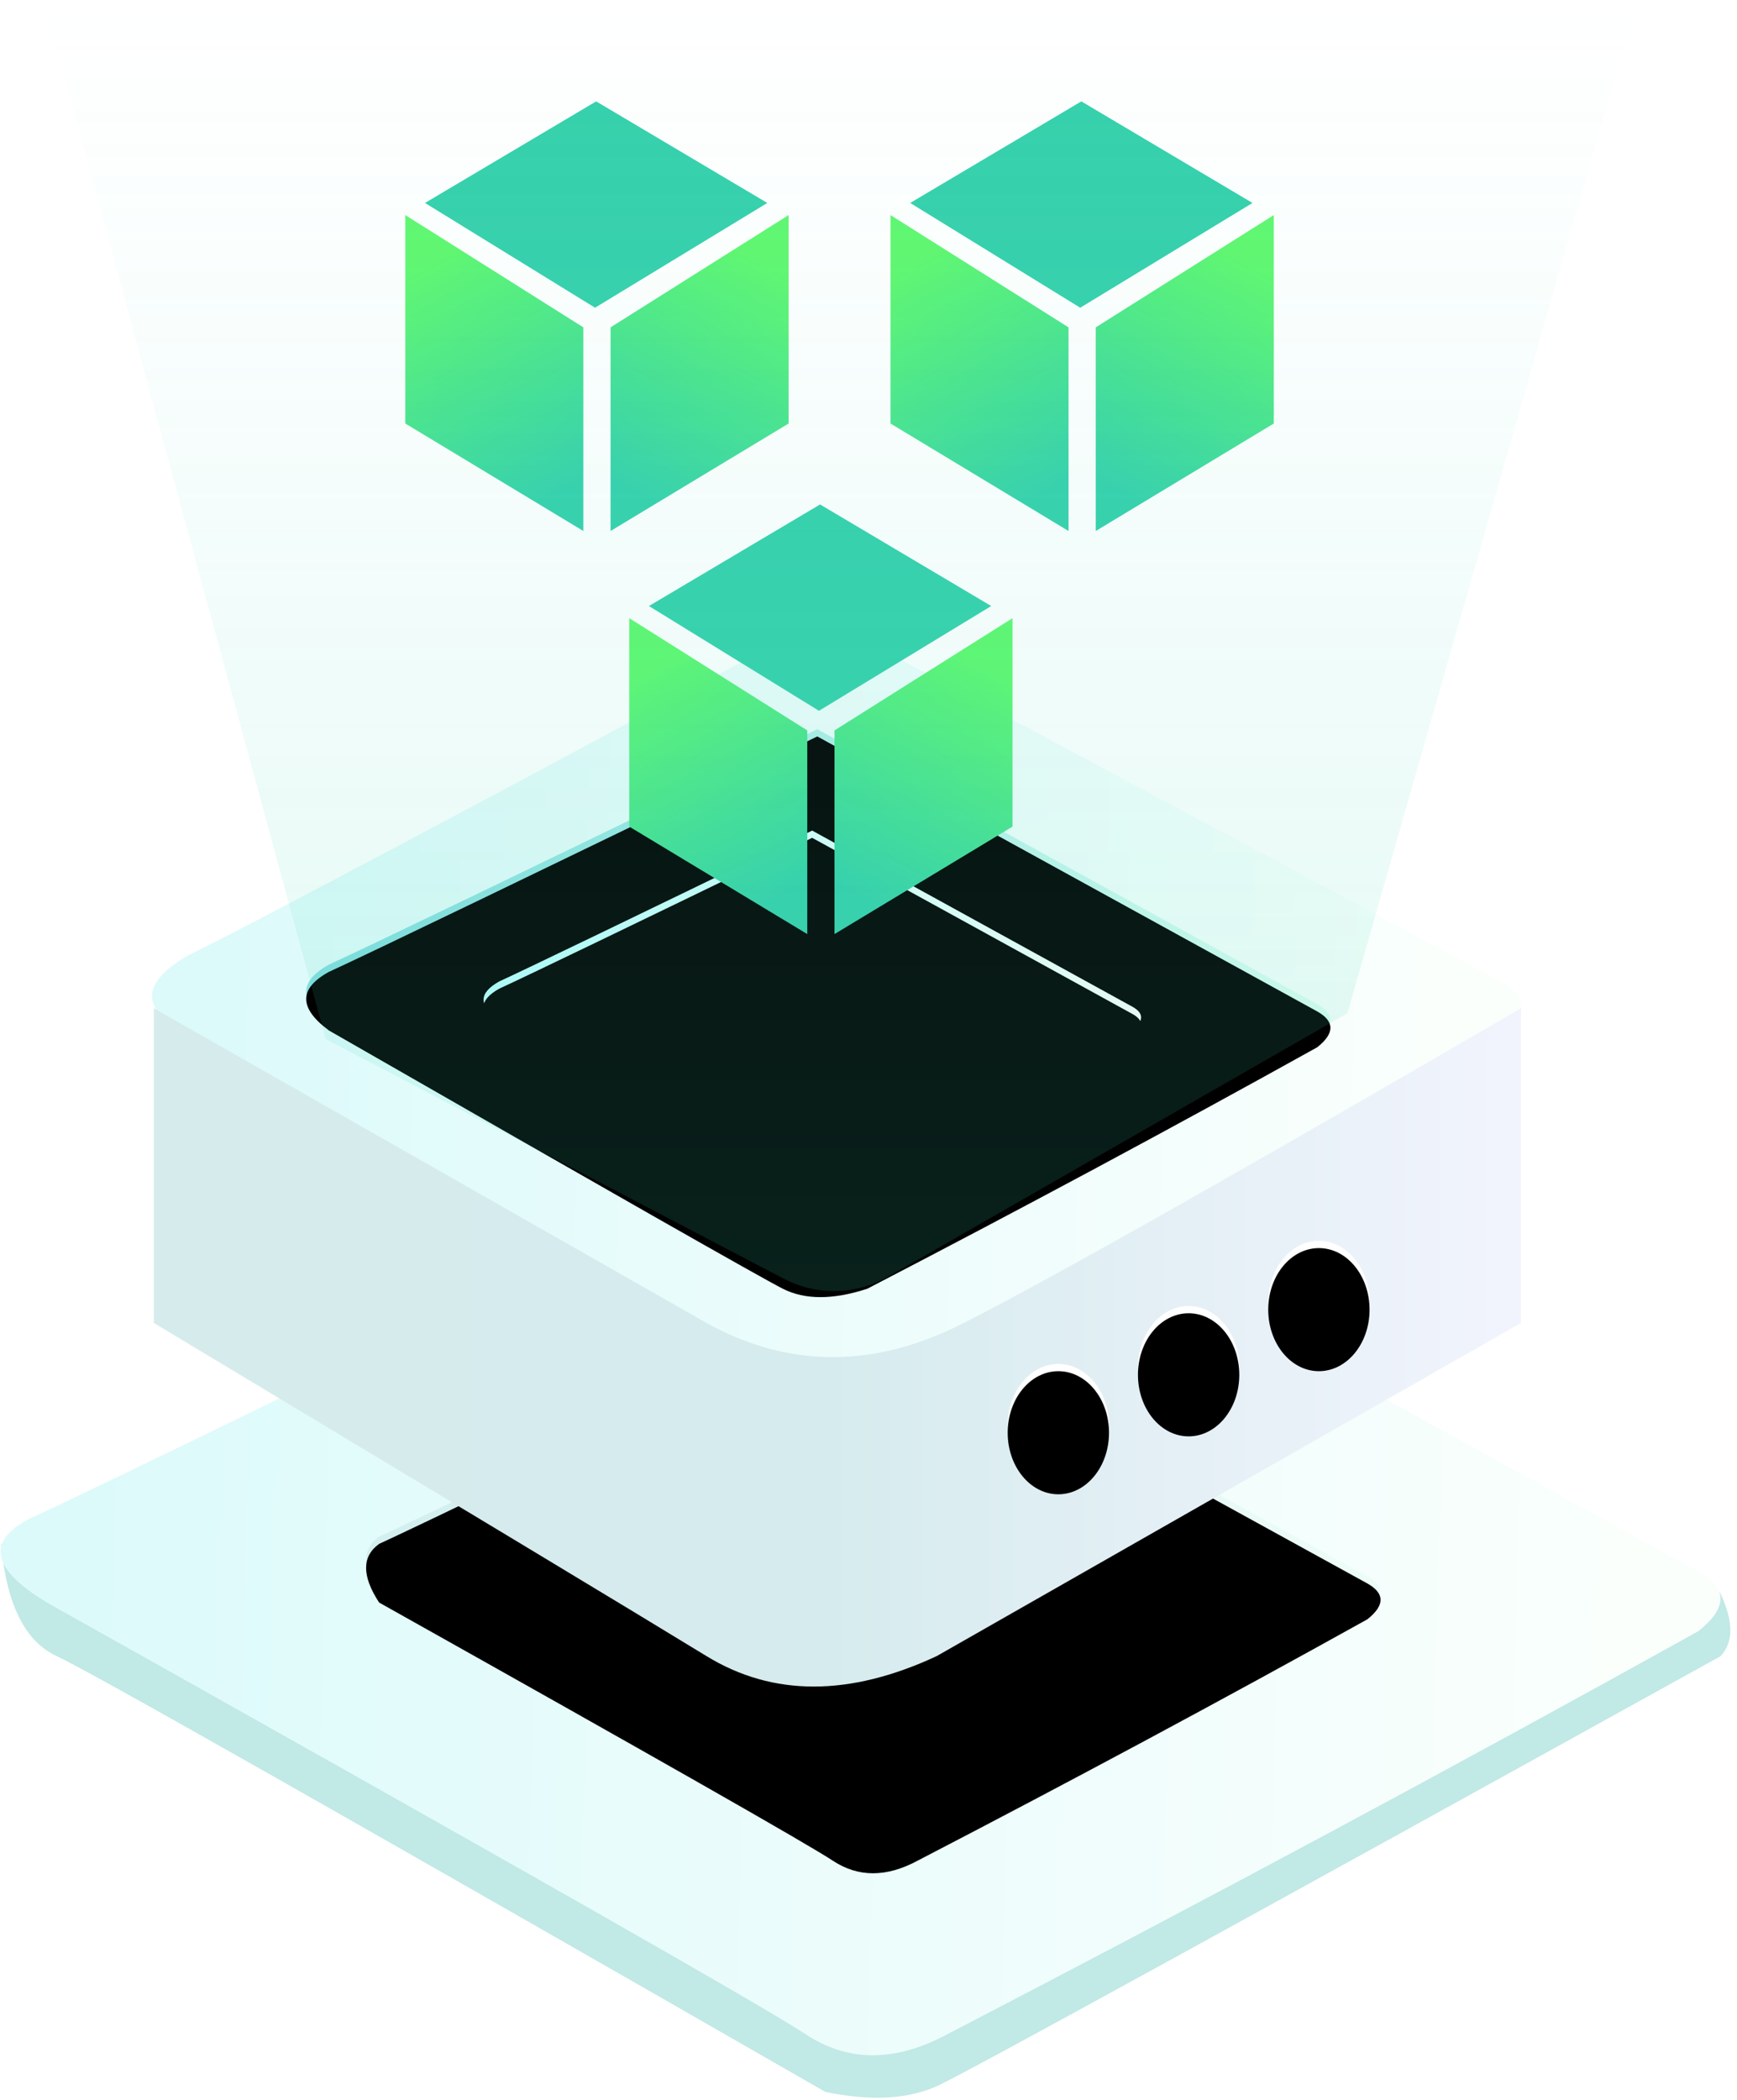
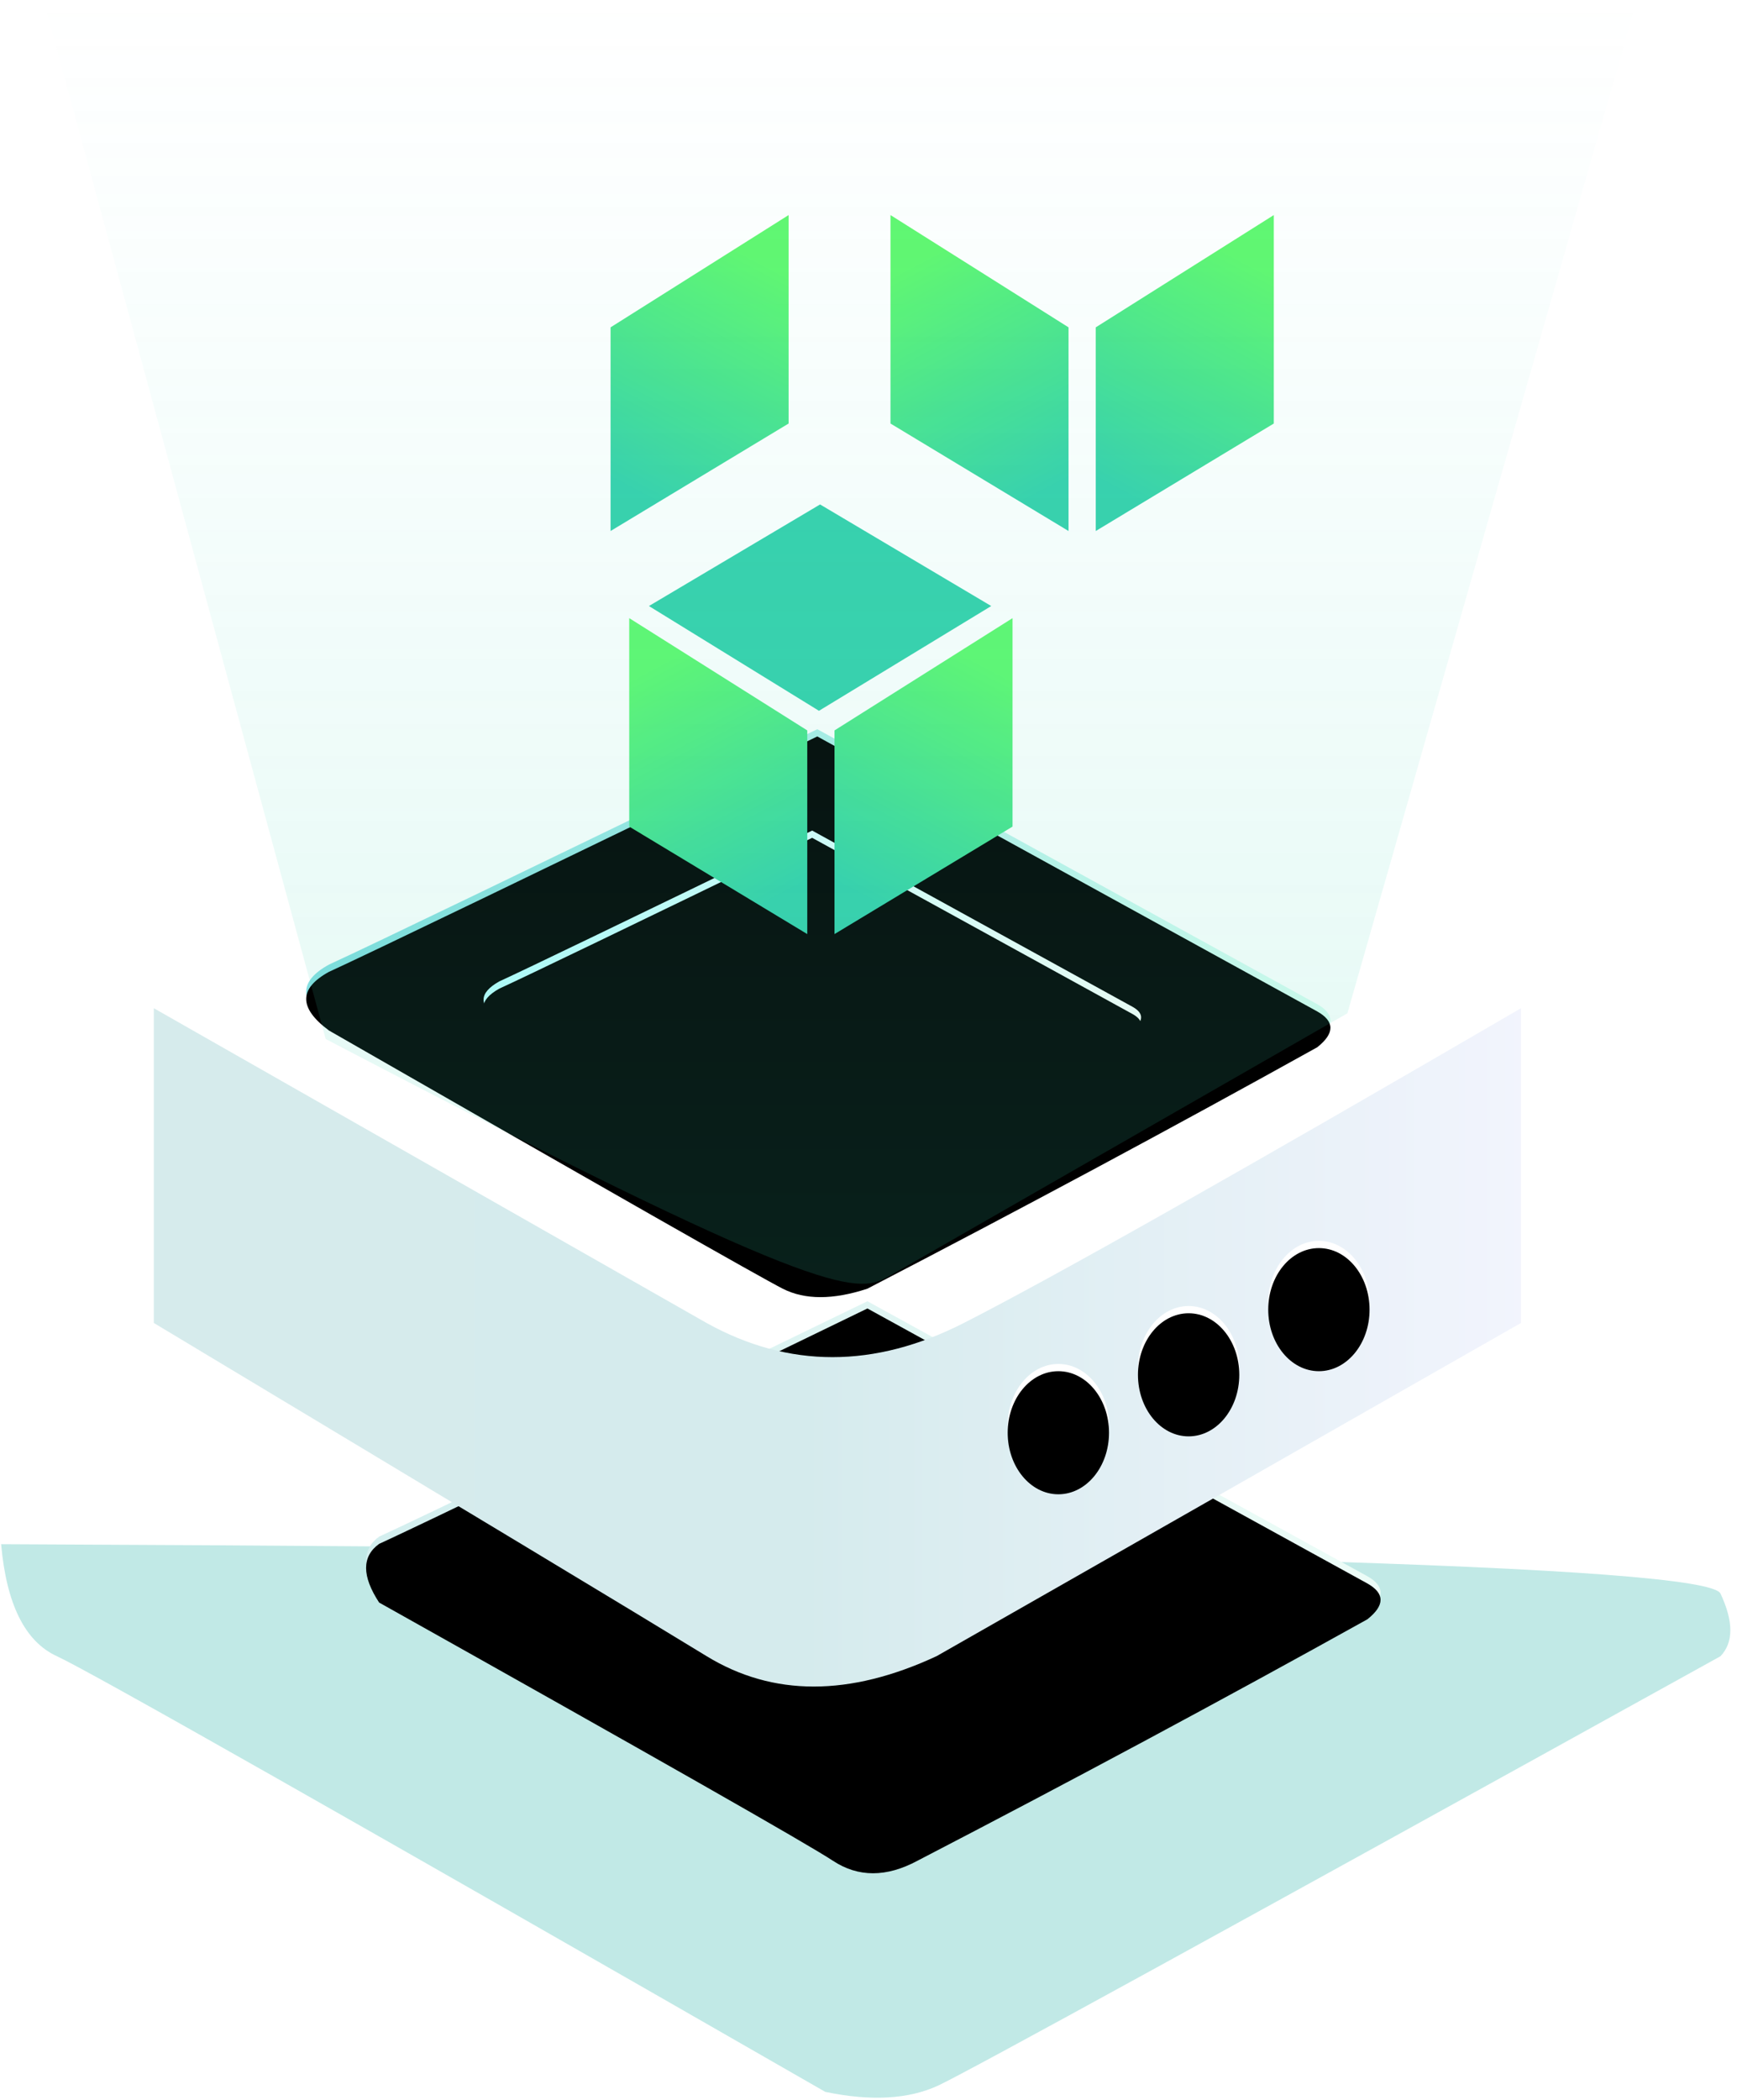
<svg xmlns="http://www.w3.org/2000/svg" xmlns:xlink="http://www.w3.org/1999/xlink" width="240px" height="290px" viewBox="0 0 240 290" version="1.1">
  <title>img_index_easy</title>
  <defs>
    <linearGradient x1="93.965%" y1="48.567%" x2="3.196%" y2="50%" id="linearGradient-1">
      <stop stop-color="#DDFAFB" offset="0%" />
      <stop stop-color="#FBFFFC" offset="100%" />
    </linearGradient>
    <linearGradient x1="93.965%" y1="48.524%" x2="3.196%" y2="50%" id="linearGradient-2">
      <stop stop-color="#D4EFEF" offset="0%" />
      <stop stop-color="#ECFCF7" offset="100%" />
    </linearGradient>
    <path d="M50.147,69.059 C70.035,80.113 90.757,91.228 112.313,102.405 C116.608,104.711 120.503,104.711 123.997,102.405 C127.491,100.099 148.39,88.213 186.695,66.747 C189.096,63.079 189.096,60.377 186.695,58.642 C180.849,55.963 158.36,45.127 119.227,26.135 L50.147,64.114 C47.721,65.483 47.721,67.132 50.147,69.059 Z" id="path-3" />
    <filter x="-1.4%" y="-2.6%" width="102.9%" height="105.1%" filterUnits="objectBoundingBox" id="filter-4">
      <feGaussianBlur stdDeviation="1.5" in="SourceAlpha" result="shadowBlurInner1" />
      <feOffset dx="0" dy="1" in="shadowBlurInner1" result="shadowOffsetInner1" />
      <feComposite in="shadowOffsetInner1" in2="SourceAlpha" operator="arithmetic" k2="-1" k3="1" result="shadowInnerInner1" />
      <feColorMatrix values="0 0 0 0 0.8   0 0 0 0 0.91   0 0 0 0 0.903  0 0 0 1 0" type="matrix" in="shadowInnerInner1" />
    </filter>
    <linearGradient x1="93.965%" y1="48.437%" x2="3.196%" y2="50%" id="linearGradient-5">
      <stop stop-color="#DDFAFB" offset="0%" />
      <stop stop-color="#FBFFFC" offset="100%" />
    </linearGradient>
    <linearGradient x1="93.965%" y1="48.573%" x2="3.196%" y2="50%" id="linearGradient-6">
      <stop stop-color="#85DEE0" offset="0%" />
      <stop stop-color="#DAFDF1" offset="100%" />
    </linearGradient>
    <path d="M28.227,58.264 C48.115,69.317 68.837,80.432 90.392,91.609 C95.125,93.162 99.02,93.162 102.076,91.609 C105.133,90.056 126.032,78.171 164.774,55.952 C168.974,52.848 168.974,50.146 164.774,47.846 C158.928,45.167 136.439,34.331 97.306,15.339 L28.227,53.318 C25.8,54.688 25.8,56.336 28.227,58.264 Z" id="path-7" />
    <filter x="-1.4%" y="-2.6%" width="102.8%" height="105.2%" filterUnits="objectBoundingBox" id="filter-8">
      <feGaussianBlur stdDeviation="1.5" in="SourceAlpha" result="shadowBlurInner1" />
      <feOffset dx="0" dy="1" in="shadowBlurInner1" result="shadowOffsetInner1" />
      <feComposite in="shadowOffsetInner1" in2="SourceAlpha" operator="arithmetic" k2="-1" k3="1" result="shadowInnerInner1" />
      <feColorMatrix values="0 0 0 0 0.528   0 0 0 0 0.847   0 0 0 0 0.826  0 0 0 1 0" type="matrix" in="shadowInnerInner1" />
    </filter>
    <linearGradient x1="93.965%" y1="48.556%" x2="3.196%" y2="50%" id="linearGradient-9">
      <stop stop-color="#BDFEFF" offset="0%" />
      <stop stop-color="#FBFFFC" offset="100%" />
    </linearGradient>
    <path d="M53.732,56.855 C66.481,63.94 79.764,71.065 93.582,78.23 C96.335,79.709 98.832,79.709 101.071,78.23 C103.311,76.752 116.708,69.133 141.262,55.373 C144.134,53.527 144.134,51.795 141.262,50.177 C137.515,48.46 123.099,41.514 98.014,29.339 L53.732,53.685 C52.177,54.562 52.177,55.619 53.732,56.855 Z" id="path-10" />
    <filter x="-2.2%" y="-4.0%" width="104.4%" height="108.0%" filterUnits="objectBoundingBox" id="filter-11">
      <feGaussianBlur stdDeviation="1.5" in="SourceAlpha" result="shadowBlurInner1" />
      <feOffset dx="0" dy="1" in="shadowBlurInner1" result="shadowOffsetInner1" />
      <feComposite in="shadowOffsetInner1" in2="SourceAlpha" operator="arithmetic" k2="-1" k3="1" result="shadowInnerInner1" />
      <feColorMatrix values="0 0 0 0 0.464   0 0 0 0 0.866   0 0 0 0 0.772  0 0 0 1 0" type="matrix" in="shadowInnerInner1" />
    </filter>
    <linearGradient x1="100%" y1="50%" x2="0%" y2="50%" id="linearGradient-12">
      <stop stop-color="#D6EBEC" offset="0%" />
      <stop stop-color="#D5EBED" offset="47.357%" />
      <stop stop-color="#F2F4FD" offset="100%" />
    </linearGradient>
    <ellipse id="path-13" cx="28" cy="94.5" rx="7" ry="8.5" />
    <filter x="-14.3%" y="-11.8%" width="128.6%" height="123.5%" filterUnits="objectBoundingBox" id="filter-14">
      <feGaussianBlur stdDeviation="1.5" in="SourceAlpha" result="shadowBlurInner1" />
      <feOffset dx="0" dy="1" in="shadowBlurInner1" result="shadowOffsetInner1" />
      <feComposite in="shadowOffsetInner1" in2="SourceAlpha" operator="arithmetic" k2="-1" k3="1" result="shadowInnerInner1" />
      <feColorMatrix values="0 0 0 0 0.751   0 0 0 0 0.801   0 0 0 0 0.789  0 0 0 0.234 0" type="matrix" in="shadowInnerInner1" />
    </filter>
    <ellipse id="path-15" cx="46" cy="103.5" rx="7" ry="8.5" />
    <filter x="-14.3%" y="-11.8%" width="128.6%" height="123.5%" filterUnits="objectBoundingBox" id="filter-16">
      <feGaussianBlur stdDeviation="1.5" in="SourceAlpha" result="shadowBlurInner1" />
      <feOffset dx="0" dy="1" in="shadowBlurInner1" result="shadowOffsetInner1" />
      <feComposite in="shadowOffsetInner1" in2="SourceAlpha" operator="arithmetic" k2="-1" k3="1" result="shadowInnerInner1" />
      <feColorMatrix values="0 0 0 0 0.751   0 0 0 0 0.801   0 0 0 0 0.789  0 0 0 0.234 0" type="matrix" in="shadowInnerInner1" />
    </filter>
    <ellipse id="path-17" cx="64" cy="111.5" rx="7" ry="8.5" />
    <filter x="-14.3%" y="-11.8%" width="128.6%" height="123.5%" filterUnits="objectBoundingBox" id="filter-18">
      <feGaussianBlur stdDeviation="1.5" in="SourceAlpha" result="shadowBlurInner1" />
      <feOffset dx="0" dy="1" in="shadowBlurInner1" result="shadowOffsetInner1" />
      <feComposite in="shadowOffsetInner1" in2="SourceAlpha" operator="arithmetic" k2="-1" k3="1" result="shadowInnerInner1" />
      <feColorMatrix values="0 0 0 0 0.751   0 0 0 0 0.801   0 0 0 0 0.789  0 0 0 0.234 0" type="matrix" in="shadowInnerInner1" />
    </filter>
    <linearGradient x1="62.916%" y1="5.409%" x2="37.362%" y2="91.798%" id="linearGradient-19">
      <stop stop-color="#36D0AC" offset="0%" />
      <stop stop-color="#60F770" offset="100%" />
    </linearGradient>
    <linearGradient x1="50%" y1="0%" x2="50%" y2="100%" id="linearGradient-20">
      <stop stop-color="#66EAD6" stop-opacity="0" offset="0%" />
      <stop stop-color="#36D0AC" offset="100%" />
    </linearGradient>
  </defs>
  <g id="前台页面" stroke="none" stroke-width="1" fill="none" fill-rule="evenodd">
    <g id="02index" transform="translate(-226, -1637)">
      <g id="img-3" transform="translate(226.077, 1637)">
        <g id="img" transform="translate(0, -0)">
          <g id="编组-6" transform="translate(119.501, 221.635) scale(-1, 1) translate(-119.501, -221.635) translate(0, 153.57)">
            <path d="M238.923,59.687 C238.188,67.987 235.618,73.145 231.212,75.161 C226.807,77.178 191.42,97.231 125.052,135.323 C118.723,136.642 113.507,136.344 109.405,134.428 C105.302,132.512 69.288,112.757 1.362,75.161 C-0.454,73.257 -0.454,70.371 1.362,66.505 C3.179,62.639 82.366,60.366 238.923,59.687 Z" id="路径-20" fill="#C1E9E6" />
-             <path d="M4.402,71.689 C37.617,90.149 72.225,108.713 108.226,127.381 C115.399,131.232 121.904,131.232 127.74,127.381 C133.576,123.529 168.48,103.678 232.453,67.828 C240.229,63.189 241.08,59.303 235.007,56.17 C225.244,51.695 186.832,32.972 119.773,0 L4.402,63.43 C0.349,65.717 0.349,68.47 4.402,71.689 Z" id="路径-19" fill="url(#linearGradient-1)" />
            <g id="路径-19">
              <use fill="url(#linearGradient-2)" fill-rule="evenodd" xlink:href="#path-3" />
              <use fill="black" fill-opacity="1" filter="url(#filter-4)" xlink:href="#path-3" />
            </g>
          </g>
          <g id="编组-13" transform="translate(115.537, 159.142) scale(-1, 1) translate(-115.537, -159.142) translate(20.92, 85.366)">
-             <path d="M2.363,57.531 C28.186,72.551 56.589,88.704 87.572,105.988 C93.149,109.122 98.206,109.122 102.743,105.988 C107.28,102.854 134.417,86.702 184.152,57.531 C190.926,54.096 190.926,50.425 184.152,46.516 C176.562,42.875 147.342,27.37 96.491,0 L2.363,50.438 C-0.788,52.547 -0.788,54.911 2.363,57.531 Z" id="路径-19备份" fill="url(#linearGradient-5)" />
            <g id="路径-19备份-2">
              <use fill="url(#linearGradient-6)" fill-rule="evenodd" xlink:href="#path-7" />
              <use fill="black" fill-opacity="1" filter="url(#filter-8)" xlink:href="#path-7" />
            </g>
            <g id="路径-19备份-3">
              <use fill="url(#linearGradient-9)" fill-rule="evenodd" xlink:href="#path-10" />
              <use fill="black" fill-opacity="1" filter="url(#filter-11)" xlink:href="#path-10" />
            </g>
            <path d="M0.077,97.339 L80.813,143.349 C92.857,148.952 103.456,148.952 112.61,143.349 C121.765,137.746 147.221,122.409 188.979,97.339 L188.979,53.872 L112.61,97.339 C101.258,103.633 89.407,103.633 77.056,97.339 C64.704,91.044 39.045,76.555 0.077,53.872 L0.077,97.339 Z" id="路径-21" fill="url(#linearGradient-12)" />
            <g id="椭圆形">
              <use fill="#FFFFFF" fill-rule="evenodd" xlink:href="#path-13" />
              <use fill="black" fill-opacity="1" filter="url(#filter-14)" xlink:href="#path-13" />
            </g>
            <g id="椭圆形备份-5">
              <use fill="#FFFFFF" fill-rule="evenodd" xlink:href="#path-15" />
              <use fill="black" fill-opacity="1" filter="url(#filter-16)" xlink:href="#path-15" />
            </g>
            <g id="椭圆形备份-6">
              <use fill="#FFFFFF" fill-rule="evenodd" xlink:href="#path-17" />
              <use fill="black" fill-opacity="1" filter="url(#filter-18)" xlink:href="#path-17" />
            </g>
          </g>
          <g id="编组-8" transform="translate(115.923, 71.5) scale(1, -1) translate(-115.923, -71.5) translate(55.923, 14)">
            <g id="编组-7" transform="translate(30.94, 0)">
              <polygon id="路径-24" fill="url(#linearGradient-19)" points="0 14.845 24.6 -1.6174912e-16 24.6 28.126 0 43.633" />
              <polygon id="路径-24" fill="url(#linearGradient-19)" transform="translate(40.662, 21.817) scale(-1, 1) translate(-40.662, -21.817) " points="28.362 14.845 52.962 -1.6174912e-16 52.962 28.126 28.362 43.633" />
              <polygon id="路径-26" fill="#36D0AC" points="2.722 45.305 26.216 30.836 50.018 45.305 26.37 59.334" />
            </g>
            <g id="编组-7备份" transform="translate(0, 55.666)">
-               <polygon id="路径-24" fill="url(#linearGradient-19)" points="0 14.845 24.6 -1.6174912e-16 24.6 28.126 0 43.633" />
              <polygon id="路径-24" fill="url(#linearGradient-19)" transform="translate(40.662, 21.817) scale(-1, 1) translate(-40.662, -21.817) " points="28.362 14.845 52.962 -1.6174912e-16 52.962 28.126 28.362 43.633" />
-               <polygon id="路径-26" fill="#36D0AC" points="2.722 45.305 26.216 30.836 50.018 45.305 26.37 59.334" />
            </g>
            <g id="编组-7备份-2" transform="translate(67.038, 55.666)">
              <polygon id="路径-24" fill="url(#linearGradient-19)" points="0 14.845 24.6 -1.6174912e-16 24.6 28.126 0 43.633" />
              <polygon id="路径-24" fill="url(#linearGradient-19)" transform="translate(40.662, 21.817) scale(-1, 1) translate(-40.662, -21.817) " points="28.362 14.845 52.962 -1.6174912e-16 52.962 28.126 28.362 43.633" />
-               <polygon id="路径-26" fill="#36D0AC" points="2.722 45.305 26.216 30.836 50.018 45.305 26.37 59.334" />
            </g>
          </g>
-           <path d="M44.923,143.49 L108.225,176.596 C112.762,178.968 118.195,178.863 122.637,176.317 L186.092,139.938 L186.092,139.938 L226.092,0 L5.923,0 L44.923,143.49 Z" id="路径-22" fill="url(#linearGradient-20)" opacity="0.158" />
+           <path d="M44.923,143.49 C112.762,178.968 118.195,178.863 122.637,176.317 L186.092,139.938 L186.092,139.938 L226.092,0 L5.923,0 L44.923,143.49 Z" id="路径-22" fill="url(#linearGradient-20)" opacity="0.158" />
        </g>
      </g>
    </g>
  </g>
</svg>